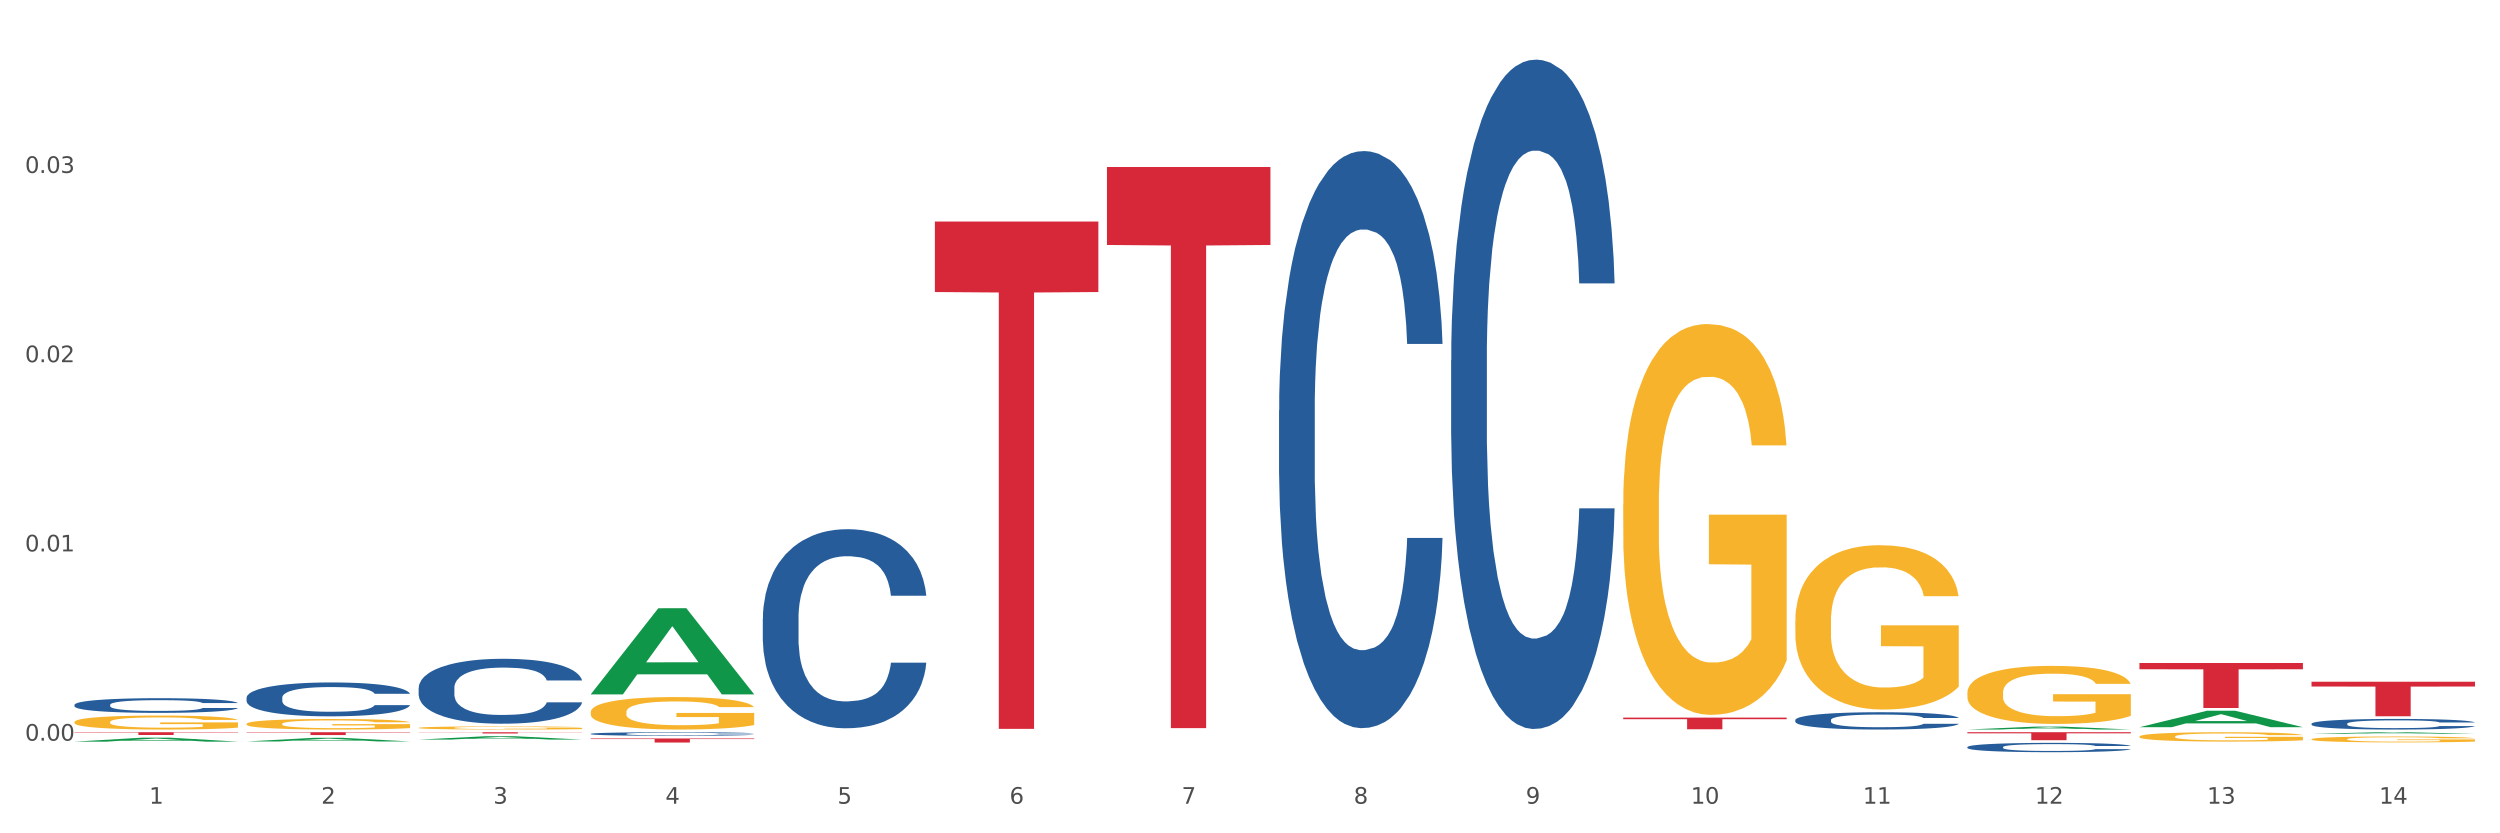
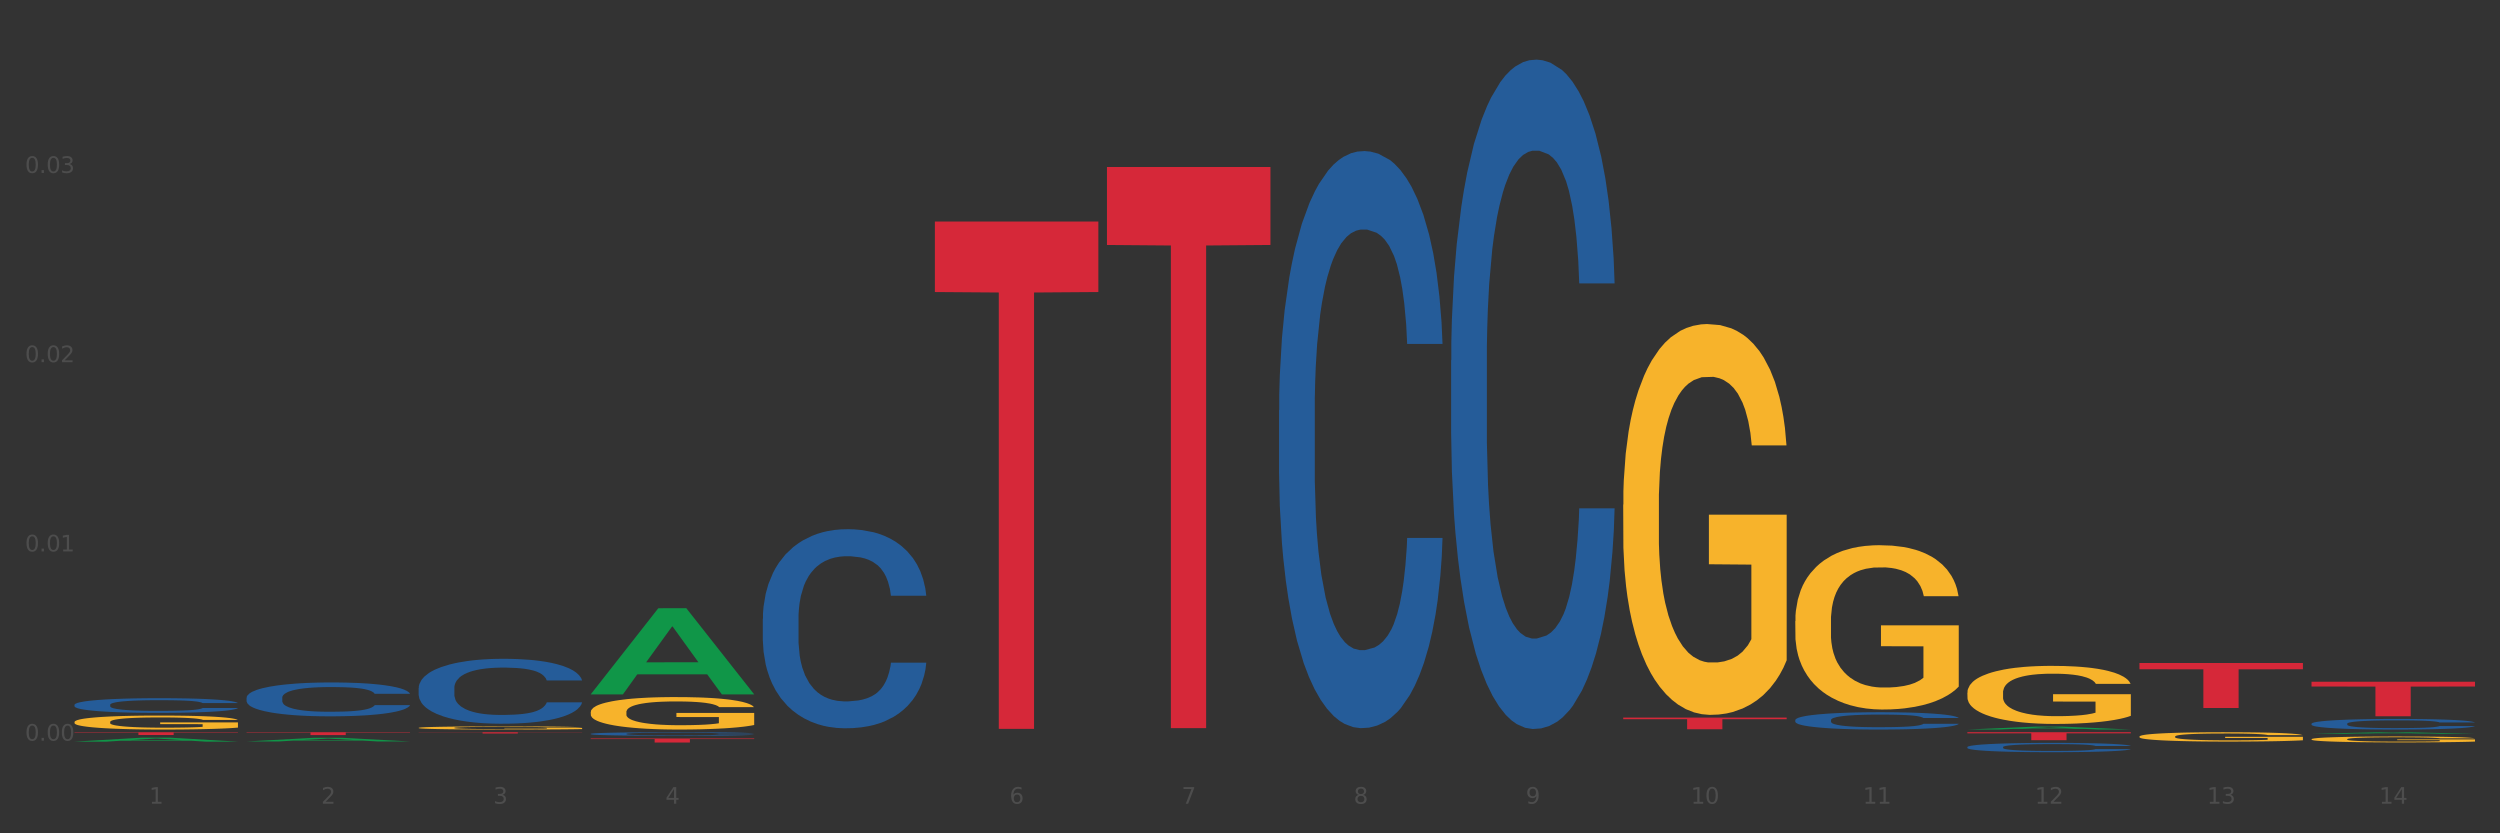
<svg xmlns="http://www.w3.org/2000/svg" xmlns:xlink="http://www.w3.org/1999/xlink" width="1080pt" height="360pt" viewBox="0 0 1080 360" version="1.1">
  <rect x="0" y="0" width="1080" height="360" fill="#333333" stroke="none" />
  <defs>
    <style type="text/css">*{stroke-linejoin: round; stroke-linecap: butt}</style>
  </defs>
  <g id="figure_1">
    <g id="patch_1">
-       <path d="M 0 360  L 1080 360  L 1080 0  L 0 0  z " style="fill: #ffffff; stroke: #ffffff; stroke-linejoin: miter" />
-     </g>
+       </g>
    <g id="axes_1">
      <g id="matplotlib.axis_1">
        <g id="xtick_1">
          <g id="text_1">
            <g style="fill: #4d4d4d" transform="translate(64.432 347.204) scale(0.096 -0.096)">
              <defs>
                <path id="DejaVuSans-31" d="M 794 531  L 1825 531  L 1825 4091  L 703 3866  L 703 4441  L 1819 4666  L 2450 4666  L 2450 531  L 3481 531  L 3481 0  L 794 0  L 794 531  z " transform="scale(0.016)" />
              </defs>
              <use xlink:href="#DejaVuSans-31" />
            </g>
          </g>
        </g>
        <g id="xtick_2">
          <g id="text_2">
            <g style="fill: #4d4d4d" transform="translate(138.771 347.204) scale(0.096 -0.096)">
              <defs>
                <path id="DejaVuSans-32" d="M 1228 531  L 3431 531  L 3431 0  L 469 0  L 469 531  Q 828 903 1448 1529  Q 2069 2156 2228 2338  Q 2531 2678 2651 2914  Q 2772 3150 2772 3378  Q 2772 3750 2511 3984  Q 2250 4219 1831 4219  Q 1534 4219 1204 4116  Q 875 4013 500 3803  L 500 4441  Q 881 4594 1212 4672  Q 1544 4750 1819 4750  Q 2544 4750 2975 4387  Q 3406 4025 3406 3419  Q 3406 3131 3298 2873  Q 3191 2616 2906 2266  Q 2828 2175 2409 1742  Q 1991 1309 1228 531  z " transform="scale(0.016)" />
              </defs>
              <use xlink:href="#DejaVuSans-32" />
            </g>
          </g>
        </g>
        <g id="xtick_3">
          <g id="text_3">
            <g style="fill: #4d4d4d" transform="translate(213.109 347.204) scale(0.096 -0.096)">
              <defs>
                <path id="DejaVuSans-33" d="M 2597 2516  Q 3050 2419 3304 2112  Q 3559 1806 3559 1356  Q 3559 666 3084 287  Q 2609 -91 1734 -91  Q 1441 -91 1130 -33  Q 819 25 488 141  L 488 750  Q 750 597 1062 519  Q 1375 441 1716 441  Q 2309 441 2620 675  Q 2931 909 2931 1356  Q 2931 1769 2642 2001  Q 2353 2234 1838 2234  L 1294 2234  L 1294 2753  L 1863 2753  Q 2328 2753 2575 2939  Q 2822 3125 2822 3475  Q 2822 3834 2567 4026  Q 2313 4219 1838 4219  Q 1578 4219 1281 4162  Q 984 4106 628 3988  L 628 4550  Q 988 4650 1302 4700  Q 1616 4750 1894 4750  Q 2613 4750 3031 4423  Q 3450 4097 3450 3541  Q 3450 3153 3228 2886  Q 3006 2619 2597 2516  z " transform="scale(0.016)" />
              </defs>
              <use xlink:href="#DejaVuSans-33" />
            </g>
          </g>
        </g>
        <g id="xtick_4">
          <g id="text_4">
            <g style="fill: #4d4d4d" transform="translate(287.448 347.204) scale(0.096 -0.096)">
              <defs>
                <path id="DejaVuSans-34" d="M 2419 4116  L 825 1625  L 2419 1625  L 2419 4116  z M 2253 4666  L 3047 4666  L 3047 1625  L 3713 1625  L 3713 1100  L 3047 1100  L 3047 0  L 2419 0  L 2419 1100  L 313 1100  L 313 1709  L 2253 4666  z " transform="scale(0.016)" />
              </defs>
              <use xlink:href="#DejaVuSans-34" />
            </g>
          </g>
        </g>
        <g id="xtick_5">
          <g id="text_5">
            <g style="fill: #4d4d4d" transform="translate(361.787 347.204) scale(0.096 -0.096)">
              <defs>
-                 <path id="DejaVuSans-35" d="M 691 4666  L 3169 4666  L 3169 4134  L 1269 4134  L 1269 2991  Q 1406 3038 1543 3061  Q 1681 3084 1819 3084  Q 2600 3084 3056 2656  Q 3513 2228 3513 1497  Q 3513 744 3044 326  Q 2575 -91 1722 -91  Q 1428 -91 1123 -41  Q 819 9 494 109  L 494 744  Q 775 591 1075 516  Q 1375 441 1709 441  Q 2250 441 2565 725  Q 2881 1009 2881 1497  Q 2881 1984 2565 2268  Q 2250 2553 1709 2553  Q 1456 2553 1204 2497  Q 953 2441 691 2322  L 691 4666  z " transform="scale(0.016)" />
-               </defs>
+                 </defs>
              <use xlink:href="#DejaVuSans-35" />
            </g>
          </g>
        </g>
        <g id="xtick_6">
          <g id="text_6">
            <g style="fill: #4d4d4d" transform="translate(436.125 347.204) scale(0.096 -0.096)">
              <defs>
                <path id="DejaVuSans-36" d="M 2113 2584  Q 1688 2584 1439 2293  Q 1191 2003 1191 1497  Q 1191 994 1439 701  Q 1688 409 2113 409  Q 2538 409 2786 701  Q 3034 994 3034 1497  Q 3034 2003 2786 2293  Q 2538 2584 2113 2584  z M 3366 4563  L 3366 3988  Q 3128 4100 2886 4159  Q 2644 4219 2406 4219  Q 1781 4219 1451 3797  Q 1122 3375 1075 2522  Q 1259 2794 1537 2939  Q 1816 3084 2150 3084  Q 2853 3084 3261 2657  Q 3669 2231 3669 1497  Q 3669 778 3244 343  Q 2819 -91 2113 -91  Q 1303 -91 875 529  Q 447 1150 447 2328  Q 447 3434 972 4092  Q 1497 4750 2381 4750  Q 2619 4750 2861 4703  Q 3103 4656 3366 4563  z " transform="scale(0.016)" />
              </defs>
              <use xlink:href="#DejaVuSans-36" />
            </g>
          </g>
        </g>
        <g id="xtick_7">
          <g id="text_7">
            <g style="fill: #4d4d4d" transform="translate(510.464 347.204) scale(0.096 -0.096)">
              <defs>
                <path id="DejaVuSans-37" d="M 525 4666  L 3525 4666  L 3525 4397  L 1831 0  L 1172 0  L 2766 4134  L 525 4134  L 525 4666  z " transform="scale(0.016)" />
              </defs>
              <use xlink:href="#DejaVuSans-37" />
            </g>
          </g>
        </g>
        <g id="xtick_8">
          <g id="text_8">
            <g style="fill: #4d4d4d" transform="translate(584.803 347.204) scale(0.096 -0.096)">
              <defs>
                <path id="DejaVuSans-38" d="M 2034 2216  Q 1584 2216 1326 1975  Q 1069 1734 1069 1313  Q 1069 891 1326 650  Q 1584 409 2034 409  Q 2484 409 2743 651  Q 3003 894 3003 1313  Q 3003 1734 2745 1975  Q 2488 2216 2034 2216  z M 1403 2484  Q 997 2584 770 2862  Q 544 3141 544 3541  Q 544 4100 942 4425  Q 1341 4750 2034 4750  Q 2731 4750 3128 4425  Q 3525 4100 3525 3541  Q 3525 3141 3298 2862  Q 3072 2584 2669 2484  Q 3125 2378 3379 2068  Q 3634 1759 3634 1313  Q 3634 634 3220 271  Q 2806 -91 2034 -91  Q 1263 -91 848 271  Q 434 634 434 1313  Q 434 1759 690 2068  Q 947 2378 1403 2484  z M 1172 3481  Q 1172 3119 1398 2916  Q 1625 2713 2034 2713  Q 2441 2713 2670 2916  Q 2900 3119 2900 3481  Q 2900 3844 2670 4047  Q 2441 4250 2034 4250  Q 1625 4250 1398 4047  Q 1172 3844 1172 3481  z " transform="scale(0.016)" />
              </defs>
              <use xlink:href="#DejaVuSans-38" />
            </g>
          </g>
        </g>
        <g id="xtick_9">
          <g id="text_9">
            <g style="fill: #4d4d4d" transform="translate(659.142 347.204) scale(0.096 -0.096)">
              <defs>
                <path id="DejaVuSans-39" d="M 703 97  L 703 672  Q 941 559 1184 500  Q 1428 441 1663 441  Q 2288 441 2617 861  Q 2947 1281 2994 2138  Q 2813 1869 2534 1725  Q 2256 1581 1919 1581  Q 1219 1581 811 2004  Q 403 2428 403 3163  Q 403 3881 828 4315  Q 1253 4750 1959 4750  Q 2769 4750 3195 4129  Q 3622 3509 3622 2328  Q 3622 1225 3098 567  Q 2575 -91 1691 -91  Q 1453 -91 1209 -44  Q 966 3 703 97  z M 1959 2075  Q 2384 2075 2632 2365  Q 2881 2656 2881 3163  Q 2881 3666 2632 3958  Q 2384 4250 1959 4250  Q 1534 4250 1286 3958  Q 1038 3666 1038 3163  Q 1038 2656 1286 2365  Q 1534 2075 1959 2075  z " transform="scale(0.016)" />
              </defs>
              <use xlink:href="#DejaVuSans-39" />
            </g>
          </g>
        </g>
        <g id="xtick_10">
          <g id="text_10">
            <g style="fill: #4d4d4d" transform="translate(730.426 347.204) scale(0.096 -0.096)">
              <defs>
                <path id="DejaVuSans-30" d="M 2034 4250  Q 1547 4250 1301 3770  Q 1056 3291 1056 2328  Q 1056 1369 1301 889  Q 1547 409 2034 409  Q 2525 409 2770 889  Q 3016 1369 3016 2328  Q 3016 3291 2770 3770  Q 2525 4250 2034 4250  z M 2034 4750  Q 2819 4750 3233 4129  Q 3647 3509 3647 2328  Q 3647 1150 3233 529  Q 2819 -91 2034 -91  Q 1250 -91 836 529  Q 422 1150 422 2328  Q 422 3509 836 4129  Q 1250 4750 2034 4750  z " transform="scale(0.016)" />
              </defs>
              <use xlink:href="#DejaVuSans-31" />
              <use xlink:href="#DejaVuSans-30" transform="translate(63.623 0)" />
            </g>
          </g>
        </g>
        <g id="xtick_11">
          <g id="text_11">
            <g style="fill: #4d4d4d" transform="translate(804.765 347.204) scale(0.096 -0.096)">
              <use xlink:href="#DejaVuSans-31" />
              <use xlink:href="#DejaVuSans-31" transform="translate(63.623 0)" />
            </g>
          </g>
        </g>
        <g id="xtick_12">
          <g id="text_12">
            <g style="fill: #4d4d4d" transform="translate(879.104 347.204) scale(0.096 -0.096)">
              <use xlink:href="#DejaVuSans-31" />
              <use xlink:href="#DejaVuSans-32" transform="translate(63.623 0)" />
            </g>
          </g>
        </g>
        <g id="xtick_13">
          <g id="text_13">
            <g style="fill: #4d4d4d" transform="translate(953.442 347.204) scale(0.096 -0.096)">
              <use xlink:href="#DejaVuSans-31" />
              <use xlink:href="#DejaVuSans-33" transform="translate(63.623 0)" />
            </g>
          </g>
        </g>
        <g id="xtick_14">
          <g id="text_14">
            <g style="fill: #4d4d4d" transform="translate(1027.781 347.204) scale(0.096 -0.096)">
              <use xlink:href="#DejaVuSans-31" />
              <use xlink:href="#DejaVuSans-34" transform="translate(63.623 0)" />
            </g>
          </g>
        </g>
        <g id="xtick_15" />
        <g id="xtick_16" />
        <g id="xtick_17" />
        <g id="xtick_18" />
        <g id="xtick_19" />
        <g id="xtick_20" />
        <g id="xtick_21" />
        <g id="xtick_22" />
        <g id="xtick_23" />
        <g id="xtick_24" />
        <g id="xtick_25" />
        <g id="xtick_26" />
        <g id="xtick_27" />
      </g>
      <g id="matplotlib.axis_2">
        <g id="ytick_1">
          <g id="text_15">
            <g style="fill: #4d4d4d" transform="translate(10.8 319.971) scale(0.096 -0.096)">
              <defs>
                <path id="DejaVuSans-2e" d="M 684 794  L 1344 794  L 1344 0  L 684 0  L 684 794  z " transform="scale(0.016)" />
              </defs>
              <use xlink:href="#DejaVuSans-30" />
              <use xlink:href="#DejaVuSans-2e" transform="translate(63.623 0)" />
              <use xlink:href="#DejaVuSans-30" transform="translate(95.41 0)" />
              <use xlink:href="#DejaVuSans-30" transform="translate(159.033 0)" />
            </g>
          </g>
        </g>
        <g id="ytick_2">
          <g id="text_16">
            <g style="fill: #4d4d4d" transform="translate(10.8 238.218) scale(0.096 -0.096)">
              <use xlink:href="#DejaVuSans-30" />
              <use xlink:href="#DejaVuSans-2e" transform="translate(63.623 0)" />
              <use xlink:href="#DejaVuSans-30" transform="translate(95.41 0)" />
              <use xlink:href="#DejaVuSans-31" transform="translate(159.033 0)" />
            </g>
          </g>
        </g>
        <g id="ytick_3">
          <g id="text_17">
            <g style="fill: #4d4d4d" transform="translate(10.8 156.465) scale(0.096 -0.096)">
              <use xlink:href="#DejaVuSans-30" />
              <use xlink:href="#DejaVuSans-2e" transform="translate(63.623 0)" />
              <use xlink:href="#DejaVuSans-30" transform="translate(95.41 0)" />
              <use xlink:href="#DejaVuSans-32" transform="translate(159.033 0)" />
            </g>
          </g>
        </g>
        <g id="ytick_4">
          <g id="text_18">
            <g style="fill: #4d4d4d" transform="translate(10.8 74.712) scale(0.096 -0.096)">
              <use xlink:href="#DejaVuSans-30" />
              <use xlink:href="#DejaVuSans-2e" transform="translate(63.623 0)" />
              <use xlink:href="#DejaVuSans-30" transform="translate(95.41 0)" />
              <use xlink:href="#DejaVuSans-33" transform="translate(159.033 0)" />
            </g>
          </g>
        </g>
        <g id="ytick_5" />
        <g id="ytick_6" />
        <g id="ytick_7" />
        <g id="ytick_8" />
      </g>
      <g id="PolyCollection_1">
        <path d="M 32.175 320.387  L 32.248 320.386  L 61.37 318.67  L 73.456 318.669  L 102.797 320.39  L 88.818 320.39  L 82.484 319.989  L 52.415 319.989  L 52.197 319.996  L 46.081 320.39  L 32.175 320.39  L 32.175 320.387  L 56.201 319.75  L 78.698 319.749  L 67.559 319.036  L 67.413 319.032  L 67.267 319.037  L 56.128 319.749  L 56.201 319.75  L 32.175 320.387  z " clip-path="url(#p000887181d)" style="fill: #109648" />
        <path d="M 924.24 318.191  L 924.323 318.187  L 924.323 318.054  L 924.49 317.94  L 925.323 317.663  L 926.574 317.434  L 927.491 317.313  L 928.408 317.213  L 929.492 317.113  L 930.826 317.01  L 933.244 316.859  L 934.745 316.781  L 936.58 316.7  L 939.915 316.582  L 942.333 316.515  L 944.834 316.46  L 948.92 316.394  L 951.588 316.364  L 954.423 316.342  L 957.841 316.327  L 960.426 316.324  L 966.096 316.335  L 970.932 316.368  L 973.266 316.394  L 976.268 316.438  L 977.852 316.467  L 980.437 316.526  L 983.105 316.604  L 984.939 316.67  L 987.691 316.796  L 989.775 316.921  L 991.693 317.076  L 992.693 317.183  L 993.444 317.283  L 994.111 317.398  L 994.778 317.578  L 979.77 317.578  L 979.186 317.449  L 978.269 317.327  L 976.935 317.209  L 975.768 317.135  L 973.766 317.043  L 971.932 316.984  L 970.014 316.94  L 967.68 316.903  L 965.845 316.884  L 963.261 316.87  L 958.175 316.873  L 954.756 316.903  L 952.422 316.94  L 950.921 316.973  L 949.587 317.01  L 948.086 317.062  L 946.335 317.139  L 945.084 317.209  L 943.834 317.298  L 942.833 317.386  L 941.916 317.49  L 941.165 317.6  L 940.582 317.715  L 940.081 317.855  L 939.665 318.088  L 939.665 318.593  L 939.831 318.708  L 940.248 318.859  L 940.749 318.973  L 941.582 319.11  L 942.333 319.202  L 943.75 319.335  L 945.334 319.446  L 946.585 319.516  L 947.836 319.575  L 950.004 319.656  L 952.422 319.723  L 954.506 319.763  L 957.341 319.8  L 959.259 319.815  L 960.926 319.822  L 965.012 319.822  L 967.93 319.811  L 971.182 319.785  L 973.683 319.752  L 975.768 319.712  L 978.102 319.645  L 979.603 319.582  L 979.603 318.811  L 961.26 318.807  L 961.26 318.294  L 994.861 318.294  L 994.861 319.8  L 993.444 319.878  L 991.86 319.948  L 990.192 320.011  L 987.691 320.088  L 984.689 320.162  L 982.021 320.214  L 979.186 320.258  L 975.851 320.298  L 971.515 320.335  L 968.847 320.35  L 965.512 320.361  L 961.593 320.365  L 958.175 320.357  L 954.84 320.339  L 951.338 320.306  L 947.919 320.258  L 945.334 320.21  L 942.75 320.151  L 939.998 320.073  L 937.83 319.999  L 936.163 319.933  L 934.328 319.848  L 932.327 319.737  L 930.826 319.638  L 929.492 319.534  L 928.075 319.402  L 927.074 319.287  L 926.074 319.143  L 925.49 319.036  L 924.823 318.87  L 924.323 318.638  L 924.24 318.191  z " clip-path="url(#p000887181d)" style="fill: #f7b32b" />
        <path d="M 998.578 319.343  L 998.662 319.34  L 998.662 319.256  L 998.828 319.184  L 999.662 319.009  L 1000.913 318.865  L 1001.83 318.788  L 1002.747 318.725  L 1003.831 318.662  L 1005.165 318.597  L 1007.583 318.502  L 1009.084 318.453  L 1010.918 318.401  L 1014.253 318.327  L 1016.671 318.285  L 1019.173 318.25  L 1023.258 318.208  L 1025.926 318.19  L 1028.761 318.176  L 1032.18 318.166  L 1034.765 318.164  L 1040.434 318.171  L 1045.27 318.192  L 1047.605 318.208  L 1050.607 318.236  L 1052.191 318.255  L 1054.775 318.292  L 1057.444 318.341  L 1059.278 318.383  L 1062.029 318.462  L 1064.114 318.541  L 1066.032 318.639  L 1067.032 318.707  L 1067.783 318.77  L 1068.45 318.842  L 1069.117 318.956  L 1054.108 318.956  L 1053.525 318.874  L 1052.608 318.797  L 1051.274 318.723  L 1050.106 318.676  L 1048.105 318.618  L 1046.271 318.581  L 1044.353 318.553  L 1042.019 318.53  L 1040.184 318.518  L 1037.599 318.509  L 1032.513 318.511  L 1029.095 318.53  L 1026.76 318.553  L 1025.259 318.574  L 1023.925 318.597  L 1022.425 318.63  L 1020.674 318.679  L 1019.423 318.723  L 1018.172 318.779  L 1017.172 318.835  L 1016.255 318.9  L 1015.504 318.97  L 1014.92 319.042  L 1014.42 319.131  L 1014.003 319.277  L 1014.003 319.596  L 1014.17 319.669  L 1014.587 319.764  L 1015.087 319.836  L 1015.921 319.923  L 1016.671 319.981  L 1018.089 320.065  L 1019.673 320.135  L 1020.924 320.179  L 1022.174 320.216  L 1024.342 320.267  L 1026.76 320.309  L 1028.845 320.335  L 1031.68 320.358  L 1033.597 320.368  L 1035.265 320.372  L 1039.35 320.372  L 1042.269 320.365  L 1045.52 320.349  L 1048.022 320.328  L 1050.106 320.302  L 1052.441 320.26  L 1053.942 320.221  L 1053.942 319.734  L 1035.598 319.732  L 1035.598 319.408  L 1069.2 319.408  L 1069.2 320.358  L 1067.783 320.407  L 1066.198 320.451  L 1064.531 320.491  L 1062.029 320.54  L 1059.028 320.587  L 1056.36 320.619  L 1053.525 320.647  L 1050.19 320.673  L 1045.854 320.696  L 1043.186 320.705  L 1039.851 320.712  L 1035.932 320.715  L 1032.513 320.71  L 1029.178 320.698  L 1025.676 320.677  L 1022.258 320.647  L 1019.673 320.617  L 1017.088 320.58  L 1014.337 320.531  L 1012.169 320.484  L 1010.501 320.442  L 1008.667 320.389  L 1006.666 320.319  L 1005.165 320.256  L 1003.831 320.191  L 1002.414 320.107  L 1001.413 320.034  L 1000.413 319.944  L 999.829 319.876  L 999.162 319.771  L 998.662 319.624  L 998.578 319.343  z " clip-path="url(#p000887181d)" style="fill: #f7b32b" />
        <path d="M 32.175 316.324  L 102.797 316.324  L 102.797 316.488  L 75.017 316.489  L 75.017 317.506  L 59.788 317.506  L 59.788 316.489  L 32.175 316.488  L 32.175 316.325  L 32.175 316.324  z " clip-path="url(#p000887181d)" style="fill: #d62839" />
        <path d="M 106.514 316.324  L 177.135 316.324  L 177.135 316.496  L 149.355 316.497  L 149.355 317.562  L 134.126 317.562  L 134.126 316.497  L 106.514 316.496  L 106.514 316.325  L 106.514 316.324  z " clip-path="url(#p000887181d)" style="fill: #d62839" />
        <path d="M 180.852 316.324  L 251.474 316.324  L 251.474 316.399  L 223.694 316.4  L 223.694 316.868  L 208.465 316.868  L 208.465 316.4  L 180.852 316.399  L 180.852 316.324  L 180.852 316.324  z " clip-path="url(#p000887181d)" style="fill: #d62839" />
        <path d="M 255.191 319.025  L 325.813 319.025  L 325.813 319.27  L 298.033 319.271  L 298.033 320.787  L 282.804 320.787  L 282.804 319.271  L 255.191 319.27  L 255.191 319.027  L 255.191 319.025  z " clip-path="url(#p000887181d)" style="fill: #d62839" />
        <path d="M 403.869 95.7  L 474.49 95.7  L 474.49 126.156  L 446.71 126.361  L 446.71 314.859  L 431.481 314.859  L 431.481 126.361  L 403.869 126.156  L 403.869 95.906  L 403.869 95.7  z " clip-path="url(#p000887181d)" style="fill: #d62839" />
        <path d="M 478.207 72.136  L 548.829 72.136  L 548.829 105.825  L 521.049 106.052  L 521.049 314.556  L 505.82 314.556  L 505.82 106.052  L 478.207 105.825  L 478.207 72.364  L 478.207 72.136  z " clip-path="url(#p000887181d)" style="fill: #d62839" />
        <path d="M 701.223 309.994  L 771.845 309.994  L 771.845 310.696  L 744.065 310.7  L 744.065 315.041  L 728.836 315.041  L 728.836 310.7  L 701.223 310.696  L 701.223 309.999  L 701.223 309.994  z " clip-path="url(#p000887181d)" style="fill: #d62839" />
        <path d="M 924.24 286.428  L 994.861 286.428  L 994.861 289.13  L 967.081 289.148  L 967.081 305.867  L 951.852 305.867  L 951.852 289.148  L 924.24 289.13  L 924.24 286.447  L 924.24 286.428  z " clip-path="url(#p000887181d)" style="fill: #d62839" />
        <path d="M 849.901 299.246  L 849.984 299.223  L 849.984 298.398  L 850.151 297.688  L 850.985 295.97  L 852.235 294.55  L 853.153 293.794  L 854.07 293.175  L 855.154 292.557  L 856.488 291.915  L 858.906 290.976  L 860.407 290.495  L 862.241 289.991  L 865.576 289.258  L 867.994 288.846  L 870.495 288.502  L 874.581 288.09  L 877.249 287.906  L 880.084 287.769  L 883.502 287.677  L 886.087 287.654  L 891.757 287.723  L 896.593 287.929  L 898.927 288.09  L 901.929 288.364  L 903.513 288.548  L 906.098 288.914  L 908.766 289.395  L 910.601 289.808  L 913.352 290.587  L 915.436 291.365  L 917.354 292.328  L 918.355 292.992  L 919.105 293.61  L 919.772 294.321  L 920.439 295.443  L 905.431 295.443  L 904.847 294.641  L 903.93 293.885  L 902.596 293.152  L 901.429 292.694  L 899.428 292.121  L 897.593 291.755  L 895.676 291.48  L 893.341 291.251  L 891.507 291.136  L 888.922 291.045  L 883.836 291.068  L 880.417 291.251  L 878.083 291.48  L 876.582 291.686  L 875.248 291.915  L 873.747 292.236  L 871.996 292.717  L 870.745 293.152  L 869.495 293.702  L 868.494 294.252  L 867.577 294.893  L 866.827 295.58  L 866.243 296.291  L 865.743 297.161  L 865.326 298.604  L 865.326 301.743  L 865.493 302.453  L 865.91 303.392  L 866.41 304.102  L 867.244 304.95  L 867.994 305.523  L 869.411 306.347  L 870.996 307.034  L 872.246 307.47  L 873.497 307.836  L 875.665 308.34  L 878.083 308.753  L 880.167 309.005  L 883.002 309.234  L 884.92 309.325  L 886.587 309.371  L 890.673 309.371  L 893.591 309.302  L 896.843 309.142  L 899.344 308.936  L 901.429 308.684  L 903.763 308.272  L 905.264 307.882  L 905.264 303.094  L 886.921 303.071  L 886.921 299.887  L 920.523 299.887  L 920.523 309.234  L 919.105 309.715  L 917.521 310.15  L 915.853 310.539  L 913.352 311.02  L 910.35 311.479  L 907.682 311.799  L 904.847 312.074  L 901.512 312.326  L 897.177 312.555  L 894.508 312.647  L 891.173 312.716  L 887.254 312.739  L 883.836 312.693  L 880.501 312.578  L 876.999 312.372  L 873.58 312.074  L 870.996 311.776  L 868.411 311.41  L 865.659 310.929  L 863.492 310.471  L 861.824 310.058  L 859.99 309.531  L 857.989 308.844  L 856.488 308.226  L 855.154 307.584  L 853.736 306.76  L 852.736 306.049  L 851.735 305.156  L 851.151 304.492  L 850.484 303.461  L 849.984 302.018  L 849.901 299.246  z " clip-path="url(#p000887181d)" style="fill: #f7b32b" />
        <path d="M 998.578 294.519  L 1069.2 294.519  L 1069.2 296.589  L 1041.42 296.603  L 1041.42 309.414  L 1026.191 309.414  L 1026.191 296.603  L 998.578 296.589  L 998.578 294.533  L 998.578 294.519  z " clip-path="url(#p000887181d)" style="fill: #d62839" />
        <path d="M 998.578 312.636  L 998.662 312.632  L 998.662 312.515  L 998.912 312.356  L 999.83 312.063  L 1000.999 311.841  L 1003.003 311.581  L 1004.088 311.472  L 1005.507 311.351  L 1008.429 311.154  L 1011.768 310.987  L 1014.105 310.894  L 1015.858 310.836  L 1019.781 310.731  L 1022.035 310.685  L 1024.373 310.647  L 1026.376 310.622  L 1029.715 310.593  L 1032.387 310.58  L 1035.475 310.576  L 1038.063 310.58  L 1041.486 310.597  L 1046.494 310.647  L 1048.414 310.677  L 1051.002 310.727  L 1053.673 310.794  L 1055.844 310.861  L 1058.348 310.957  L 1060.936 311.083  L 1063.44 311.242  L 1065.193 311.389  L 1066.612 311.543  L 1067.864 311.732  L 1068.783 311.937  L 1069.2 312.109  L 1053.924 312.109  L 1053.506 311.954  L 1052.671 311.786  L 1051.837 311.673  L 1050.918 311.581  L 1049.499 311.476  L 1048.247 311.409  L 1046.16 311.33  L 1044.24 311.28  L 1042.654 311.25  L 1040.734 311.225  L 1036.644 311.2  L 1033.722 311.2  L 1031.886 311.209  L 1029.632 311.229  L 1027.712 311.259  L 1025.458 311.309  L 1023.705 311.363  L 1021.952 311.435  L 1020.95 311.485  L 1019.448 311.577  L 1018.446 311.652  L 1017.11 311.782  L 1016.359 311.874  L 1015.023 312.113  L 1014.439 312.289  L 1014.188 312.41  L 1014.022 312.544  L 1014.022 313.197  L 1014.522 313.491  L 1014.94 313.616  L 1015.608 313.759  L 1016.86 313.943  L 1018.696 314.123  L 1020.616 314.253  L 1022.202 314.332  L 1023.705 314.391  L 1025.207 314.437  L 1027.044 314.479  L 1028.547 314.504  L 1030.8 314.529  L 1033.472 314.542  L 1035.559 314.542  L 1039.816 314.521  L 1041.736 314.5  L 1043.572 314.47  L 1045.576 314.424  L 1047.162 314.374  L 1048.08 314.336  L 1049.583 314.257  L 1050.752 314.173  L 1051.753 314.077  L 1052.421 313.993  L 1053.172 313.867  L 1053.757 313.725  L 1053.924 313.65  L 1069.2 313.65  L 1068.866 313.8  L 1068.282 313.947  L 1067.113 314.144  L 1066.195 314.257  L 1064.776 314.395  L 1063.273 314.512  L 1061.186 314.642  L 1059.266 314.738  L 1057.263 314.822  L 1055.092 314.897  L 1051.169 315.002  L 1049.75 315.031  L 1046.745 315.082  L 1044.407 315.111  L 1040.985 315.14  L 1037.479 315.157  L 1033.806 315.161  L 1030.55 315.153  L 1026.96 315.128  L 1024.707 315.103  L 1022.202 315.065  L 1019.281 315.006  L 1016.526 314.935  L 1013.938 314.851  L 1011.517 314.755  L 1009.263 314.646  L 1006.342 314.466  L 1004.171 314.29  L 1002.585 314.127  L 1001.5 313.989  L 1000.415 313.813  L 999.83 313.692  L 998.912 313.398  L 998.578 313.126  L 998.578 312.636  z " clip-path="url(#p000887181d)" style="fill: #255c99" />
        <path d="M 849.901 322.729  L 849.984 322.725  L 849.984 322.622  L 850.235 322.482  L 851.153 322.224  L 852.322 322.029  L 854.325 321.801  L 855.41 321.705  L 856.829 321.598  L 859.751 321.425  L 863.09 321.278  L 865.428 321.197  L 867.181 321.145  L 871.104 321.053  L 873.358 321.013  L 875.695 320.979  L 877.699 320.957  L 881.038 320.931  L 883.709 320.92  L 886.798 320.917  L 889.386 320.92  L 892.808 320.935  L 897.817 320.979  L 899.737 321.005  L 902.325 321.049  L 904.996 321.108  L 907.166 321.167  L 909.671 321.252  L 912.258 321.362  L 914.763 321.502  L 916.516 321.631  L 917.935 321.768  L 919.187 321.933  L 920.105 322.114  L 920.523 322.265  L 905.246 322.265  L 904.829 322.128  L 903.994 321.981  L 903.159 321.882  L 902.241 321.801  L 900.822 321.709  L 899.57 321.65  L 897.483 321.58  L 895.563 321.535  L 893.977 321.51  L 892.057 321.488  L 887.966 321.466  L 885.045 321.466  L 883.208 321.473  L 880.954 321.491  L 879.034 321.517  L 876.78 321.561  L 875.027 321.609  L 873.274 321.672  L 872.273 321.716  L 870.77 321.797  L 869.768 321.863  L 868.433 321.977  L 867.681 322.058  L 866.346 322.268  L 865.761 322.423  L 865.511 322.53  L 865.344 322.648  L 865.344 323.222  L 865.845 323.48  L 866.262 323.591  L 866.93 323.716  L 868.182 323.878  L 870.019 324.036  L 871.939 324.15  L 873.525 324.22  L 875.027 324.272  L 876.53 324.312  L 878.367 324.349  L 879.869 324.371  L 882.123 324.393  L 884.794 324.404  L 886.881 324.404  L 891.139 324.386  L 893.059 324.368  L 894.895 324.342  L 896.899 324.301  L 898.485 324.257  L 899.403 324.224  L 900.905 324.154  L 902.074 324.08  L 903.076 323.996  L 903.744 323.922  L 904.495 323.811  L 905.079 323.686  L 905.246 323.62  L 920.523 323.62  L 920.189 323.753  L 919.604 323.881  L 918.436 324.055  L 917.517 324.154  L 916.098 324.276  L 914.596 324.379  L 912.509 324.493  L 910.589 324.578  L 908.585 324.651  L 906.415 324.717  L 902.491 324.81  L 901.072 324.835  L 898.067 324.88  L 895.73 324.905  L 892.307 324.931  L 888.801 324.946  L 885.128 324.95  L 881.873 324.942  L 878.283 324.92  L 876.029 324.898  L 873.525 324.865  L 870.603 324.813  L 867.848 324.751  L 865.261 324.677  L 862.84 324.592  L 860.586 324.497  L 857.664 324.338  L 855.494 324.183  L 853.908 324.04  L 852.823 323.918  L 851.737 323.764  L 851.153 323.657  L 850.235 323.399  L 849.901 323.16  L 849.901 322.729  z " clip-path="url(#p000887181d)" style="fill: #255c99" />
        <path d="M 775.562 311.042  L 775.646 311.035  L 775.646 310.844  L 775.896 310.584  L 776.814 310.106  L 777.983 309.744  L 779.986 309.32  L 781.072 309.142  L 782.491 308.944  L 785.412 308.623  L 788.752 308.35  L 791.089 308.2  L 792.842 308.104  L 796.765 307.933  L 799.019 307.858  L 801.357 307.797  L 803.36 307.756  L 806.699 307.708  L 809.37 307.687  L 812.459 307.68  L 815.047 307.687  L 818.469 307.715  L 823.478 307.797  L 825.398 307.844  L 827.986 307.926  L 830.657 308.036  L 832.828 308.145  L 835.332 308.302  L 837.92 308.507  L 840.424 308.767  L 842.177 309.006  L 843.596 309.259  L 844.848 309.566  L 845.766 309.901  L 846.184 310.181  L 830.908 310.181  L 830.49 309.928  L 829.655 309.655  L 828.821 309.47  L 827.902 309.32  L 826.483 309.149  L 825.231 309.04  L 823.144 308.91  L 821.224 308.828  L 819.638 308.78  L 817.718 308.739  L 813.628 308.698  L 810.706 308.698  L 808.87 308.712  L 806.616 308.746  L 804.696 308.794  L 802.442 308.876  L 800.689 308.965  L 798.936 309.081  L 797.934 309.163  L 796.431 309.313  L 795.43 309.436  L 794.094 309.648  L 793.343 309.798  L 792.007 310.188  L 791.423 310.475  L 791.172 310.673  L 791.005 310.891  L 791.005 311.957  L 791.506 312.435  L 791.924 312.64  L 792.591 312.873  L 793.844 313.173  L 795.68 313.467  L 797.6 313.679  L 799.186 313.809  L 800.689 313.904  L 802.191 313.979  L 804.028 314.048  L 805.53 314.089  L 807.784 314.13  L 810.456 314.15  L 812.543 314.15  L 816.8 314.116  L 818.72 314.082  L 820.556 314.034  L 822.56 313.959  L 824.146 313.877  L 825.064 313.815  L 826.567 313.686  L 827.735 313.549  L 828.737 313.392  L 829.405 313.255  L 830.156 313.05  L 830.741 312.818  L 830.908 312.695  L 846.184 312.695  L 845.85 312.941  L 845.266 313.18  L 844.097 313.501  L 843.179 313.686  L 841.76 313.911  L 840.257 314.102  L 838.17 314.314  L 836.25 314.471  L 834.247 314.608  L 832.076 314.731  L 828.153 314.902  L 826.734 314.949  L 823.728 315.031  L 821.391 315.079  L 817.969 315.127  L 814.463 315.154  L 810.79 315.161  L 807.534 315.148  L 803.944 315.107  L 801.69 315.066  L 799.186 315.004  L 796.264 314.908  L 793.51 314.792  L 790.922 314.656  L 788.501 314.499  L 786.247 314.321  L 783.325 314.027  L 781.155 313.74  L 779.569 313.474  L 778.484 313.248  L 777.399 312.961  L 776.814 312.763  L 775.896 312.285  L 775.562 311.841  L 775.562 311.042  z " clip-path="url(#p000887181d)" style="fill: #255c99" />
        <path d="M 626.885 155.689  L 626.968 155.425  L 626.968 148.03  L 627.219 137.995  L 628.137 119.509  L 629.306 105.513  L 631.309 89.14  L 632.394 82.274  L 633.813 74.615  L 636.735 62.203  L 640.074 51.64  L 642.411 45.83  L 644.164 42.133  L 648.088 35.531  L 650.342 32.626  L 652.679 30.249  L 654.683 28.664  L 658.022 26.816  L 660.693 26.024  L 663.782 25.759  L 666.369 26.024  L 669.792 27.08  L 674.801 30.249  L 676.721 32.098  L 679.308 35.267  L 681.98 39.492  L 684.15 43.717  L 686.654 49.791  L 689.242 57.714  L 691.747 67.749  L 693.5 76.992  L 694.919 86.763  L 696.171 98.647  L 697.089 111.587  L 697.506 122.414  L 682.23 122.414  L 681.813 112.643  L 680.978 102.08  L 680.143 94.95  L 679.225 89.14  L 677.806 82.538  L 676.554 78.312  L 674.467 73.295  L 672.547 70.126  L 670.961 68.277  L 669.041 66.693  L 664.95 65.108  L 662.029 65.108  L 660.192 65.636  L 657.938 66.957  L 656.018 68.805  L 653.764 71.974  L 652.011 75.407  L 650.258 79.897  L 649.257 83.066  L 647.754 88.876  L 646.752 93.629  L 645.417 101.816  L 644.665 107.626  L 643.33 122.678  L 642.745 133.77  L 642.495 141.428  L 642.328 149.879  L 642.328 191.076  L 642.829 209.562  L 643.246 217.485  L 643.914 226.463  L 645.166 238.083  L 647.003 249.439  L 648.923 257.625  L 650.509 262.643  L 652.011 266.34  L 653.514 269.245  L 655.35 271.886  L 656.853 273.47  L 659.107 275.055  L 661.778 275.847  L 663.865 275.847  L 668.122 274.527  L 670.042 273.206  L 671.879 271.358  L 673.882 268.453  L 675.468 265.284  L 676.387 262.907  L 677.889 257.889  L 679.058 252.608  L 680.06 246.534  L 680.728 241.252  L 681.479 233.33  L 682.063 224.351  L 682.23 219.597  L 697.506 219.597  L 697.173 229.104  L 696.588 238.347  L 695.42 250.759  L 694.501 257.889  L 693.082 266.604  L 691.58 273.999  L 689.493 282.185  L 687.573 288.259  L 685.569 293.541  L 683.399 298.294  L 679.475 304.896  L 678.056 306.745  L 675.051 309.914  L 672.714 311.763  L 669.291 313.611  L 665.785 314.668  L 662.112 314.932  L 658.856 314.403  L 655.267 312.819  L 653.013 311.234  L 650.509 308.858  L 647.587 305.161  L 644.832 300.671  L 642.244 295.389  L 639.824 289.315  L 637.57 282.449  L 634.648 271.094  L 632.478 260.002  L 630.892 249.703  L 629.806 240.988  L 628.721 229.897  L 628.137 222.238  L 627.219 203.752  L 626.885 186.587  L 626.885 155.689  z " clip-path="url(#p000887181d)" style="fill: #255c99" />
        <path d="M 552.546 177.276  L 552.629 177.049  L 552.629 170.674  L 552.88 162.022  L 553.798 146.084  L 554.967 134.017  L 556.97 119.901  L 558.055 113.981  L 559.475 107.378  L 562.396 96.677  L 565.735 87.57  L 568.073 82.561  L 569.826 79.374  L 573.749 73.682  L 576.003 71.177  L 578.34 69.128  L 580.344 67.762  L 583.683 66.168  L 586.354 65.485  L 589.443 65.258  L 592.031 65.485  L 595.453 66.396  L 600.462 69.128  L 602.382 70.722  L 604.97 73.454  L 607.641 77.097  L 609.811 80.74  L 612.316 85.976  L 614.903 92.807  L 617.408 101.459  L 619.161 109.428  L 620.58 117.852  L 621.832 128.097  L 622.75 139.254  L 623.168 148.589  L 607.891 148.589  L 607.474 140.164  L 606.639 131.057  L 605.804 124.91  L 604.886 119.901  L 603.467 114.209  L 602.215 110.566  L 600.128 106.24  L 598.208 103.508  L 596.622 101.914  L 594.702 100.548  L 590.612 99.182  L 587.69 99.182  L 585.853 99.637  L 583.6 100.776  L 581.68 102.369  L 579.426 105.102  L 577.673 108.062  L 575.92 111.932  L 574.918 114.664  L 573.415 119.673  L 572.414 123.771  L 571.078 130.83  L 570.327 135.839  L 568.991 148.816  L 568.407 158.379  L 568.156 164.982  L 567.989 172.267  L 567.989 207.786  L 568.49 223.723  L 568.908 230.554  L 569.575 238.295  L 570.827 248.313  L 572.664 258.103  L 574.584 265.161  L 576.17 269.487  L 577.673 272.674  L 579.175 275.179  L 581.012 277.456  L 582.514 278.822  L 584.768 280.188  L 587.439 280.871  L 589.526 280.871  L 593.784 279.733  L 595.704 278.594  L 597.54 277  L 599.544 274.496  L 601.13 271.764  L 602.048 269.715  L 603.551 265.389  L 604.719 260.835  L 605.721 255.598  L 606.389 251.045  L 607.14 244.214  L 607.724 236.473  L 607.891 232.375  L 623.168 232.375  L 622.834 240.572  L 622.249 248.54  L 621.081 259.241  L 620.163 265.389  L 618.743 272.902  L 617.241 279.277  L 615.154 286.335  L 613.234 291.572  L 611.23 296.126  L 609.06 300.224  L 605.137 305.916  L 603.718 307.51  L 600.712 310.242  L 598.375 311.836  L 594.952 313.429  L 591.446 314.34  L 587.773 314.568  L 584.518 314.112  L 580.928 312.746  L 578.674 311.38  L 576.17 309.331  L 573.248 306.144  L 570.494 302.273  L 567.906 297.719  L 565.485 292.483  L 563.231 286.563  L 560.309 276.773  L 558.139 267.21  L 556.553 258.331  L 555.468 250.817  L 554.382 241.255  L 553.798 234.652  L 552.88 218.714  L 552.546 203.915  L 552.546 177.276  z " clip-path="url(#p000887181d)" style="fill: #255c99" />
        <path d="M 329.53 267.256  L 329.613 267.178  L 329.613 264.978  L 329.864 261.994  L 330.782 256.495  L 331.951 252.332  L 333.954 247.462  L 335.039 245.42  L 336.458 243.142  L 339.38 239.45  L 342.719 236.308  L 345.057 234.58  L 346.81 233.48  L 350.733 231.517  L 352.987 230.653  L 355.324 229.946  L 357.328 229.474  L 360.667 228.925  L 363.338 228.689  L 366.427 228.61  L 369.015 228.689  L 372.437 229.003  L 377.446 229.946  L 379.366 230.495  L 381.954 231.438  L 384.625 232.695  L 386.795 233.952  L 389.3 235.758  L 391.887 238.115  L 394.392 241.1  L 396.145 243.849  L 397.564 246.755  L 398.816 250.29  L 399.734 254.139  L 400.152 257.359  L 384.875 257.359  L 384.458 254.453  L 383.623 251.311  L 382.788 249.19  L 381.87 247.462  L 380.451 245.498  L 379.199 244.242  L 377.112 242.749  L 375.192 241.807  L 373.606 241.257  L 371.686 240.785  L 367.595 240.314  L 364.674 240.314  L 362.837 240.471  L 360.583 240.864  L 358.663 241.414  L 356.41 242.356  L 354.656 243.377  L 352.903 244.713  L 351.902 245.655  L 350.399 247.383  L 349.397 248.797  L 348.062 251.232  L 347.31 252.96  L 345.975 257.438  L 345.391 260.737  L 345.14 263.015  L 344.973 265.528  L 344.973 277.782  L 345.474 283.28  L 345.891 285.637  L 346.559 288.307  L 347.811 291.764  L 349.648 295.141  L 351.568 297.576  L 353.154 299.069  L 354.656 300.168  L 356.159 301.032  L 357.996 301.818  L 359.498 302.289  L 361.752 302.76  L 364.423 302.996  L 366.51 302.996  L 370.768 302.603  L 372.688 302.211  L 374.524 301.661  L 376.528 300.797  L 378.114 299.854  L 379.032 299.147  L 380.534 297.655  L 381.703 296.084  L 382.705 294.277  L 383.373 292.706  L 384.124 290.35  L 384.708 287.679  L 384.875 286.265  L 400.152 286.265  L 399.818 289.093  L 399.233 291.842  L 398.065 295.534  L 397.146 297.655  L 395.727 300.247  L 394.225 302.446  L 392.138 304.881  L 390.218 306.688  L 388.214 308.259  L 386.044 309.673  L 382.121 311.636  L 380.701 312.186  L 377.696 313.129  L 375.359 313.679  L 371.936 314.229  L 368.43 314.543  L 364.757 314.621  L 361.502 314.464  L 357.912 313.993  L 355.658 313.522  L 353.154 312.815  L 350.232 311.715  L 347.477 310.38  L 344.89 308.809  L 342.469 307.002  L 340.215 304.96  L 337.293 301.582  L 335.123 298.283  L 333.537 295.22  L 332.452 292.628  L 331.366 289.329  L 330.782 287.051  L 329.864 281.552  L 329.53 276.447  L 329.53 267.256  z " clip-path="url(#p000887181d)" style="fill: #255c99" />
        <path d="M 255.191 317.015  L 255.275 317.014  L 255.275 316.974  L 255.525 316.921  L 256.443 316.823  L 257.612 316.748  L 259.615 316.661  L 260.701 316.624  L 262.12 316.584  L 265.041 316.517  L 268.381 316.461  L 270.718 316.43  L 272.471 316.411  L 276.394 316.376  L 278.648 316.36  L 280.986 316.347  L 282.989 316.339  L 286.328 316.329  L 288.999 316.325  L 292.088 316.324  L 294.676 316.325  L 298.098 316.331  L 303.107 316.347  L 305.027 316.357  L 307.615 316.374  L 310.286 316.397  L 312.457 316.419  L 314.961 316.451  L 317.549 316.494  L 320.053 316.547  L 321.806 316.596  L 323.225 316.648  L 324.477 316.711  L 325.396 316.78  L 325.813 316.838  L 310.537 316.838  L 310.119 316.786  L 309.284 316.73  L 308.45 316.692  L 307.531 316.661  L 306.112 316.626  L 304.86 316.603  L 302.773 316.577  L 300.853 316.56  L 299.267 316.55  L 297.347 316.541  L 293.257 316.533  L 290.335 316.533  L 288.499 316.536  L 286.245 316.543  L 284.325 316.553  L 282.071 316.569  L 280.318 316.588  L 278.565 316.612  L 277.563 316.629  L 276.06 316.659  L 275.059 316.685  L 273.723 316.728  L 272.972 316.759  L 271.636 316.839  L 271.052 316.898  L 270.801 316.939  L 270.634 316.984  L 270.634 317.203  L 271.135 317.302  L 271.553 317.344  L 272.22 317.392  L 273.473 317.454  L 275.309 317.514  L 277.229 317.558  L 278.815 317.584  L 280.318 317.604  L 281.82 317.62  L 283.657 317.634  L 285.159 317.642  L 287.413 317.65  L 290.085 317.655  L 292.172 317.655  L 296.429 317.648  L 298.349 317.641  L 300.185 317.631  L 302.189 317.615  L 303.775 317.598  L 304.693 317.586  L 306.196 317.559  L 307.364 317.531  L 308.366 317.499  L 309.034 317.471  L 309.785 317.428  L 310.37 317.381  L 310.537 317.355  L 325.813 317.355  L 325.479 317.406  L 324.895 317.455  L 323.726 317.521  L 322.808 317.559  L 321.389 317.605  L 319.886 317.645  L 317.799 317.688  L 315.879 317.721  L 313.876 317.749  L 311.705 317.774  L 307.782 317.809  L 306.363 317.819  L 303.358 317.836  L 301.02 317.846  L 297.598 317.856  L 294.092 317.861  L 290.419 317.863  L 287.163 317.86  L 283.573 317.851  L 281.32 317.843  L 278.815 317.83  L 275.893 317.811  L 273.139 317.787  L 270.551 317.759  L 268.13 317.726  L 265.876 317.69  L 262.955 317.629  L 260.784 317.57  L 259.198 317.515  L 258.113 317.469  L 257.028 317.41  L 256.443 317.369  L 255.525 317.271  L 255.191 317.18  L 255.191 317.015  z " clip-path="url(#p000887181d)" style="fill: #255c99" />
        <path d="M 180.852 297.201  L 180.936 297.175  L 180.936 296.458  L 181.186 295.485  L 182.105 293.692  L 183.273 292.334  L 185.277 290.746  L 186.362 290.08  L 187.781 289.337  L 190.703 288.133  L 194.042 287.109  L 196.379 286.545  L 198.132 286.187  L 202.056 285.546  L 204.31 285.265  L 206.647 285.034  L 208.65 284.88  L 211.989 284.701  L 214.661 284.624  L 217.749 284.599  L 220.337 284.624  L 223.76 284.727  L 228.768 285.034  L 230.688 285.213  L 233.276 285.521  L 235.947 285.931  L 238.118 286.34  L 240.622 286.93  L 243.21 287.698  L 245.714 288.671  L 247.467 289.568  L 248.886 290.516  L 250.139 291.668  L 251.057 292.923  L 251.474 293.973  L 236.198 293.973  L 235.78 293.026  L 234.946 292.001  L 234.111 291.31  L 233.193 290.746  L 231.774 290.106  L 230.521 289.696  L 228.434 289.209  L 226.514 288.902  L 224.928 288.723  L 223.008 288.569  L 218.918 288.415  L 215.996 288.415  L 214.16 288.466  L 211.906 288.594  L 209.986 288.774  L 207.732 289.081  L 205.979 289.414  L 204.226 289.85  L 203.224 290.157  L 201.722 290.72  L 200.72 291.182  L 199.384 291.976  L 198.633 292.539  L 197.297 293.999  L 196.713 295.075  L 196.463 295.818  L 196.296 296.637  L 196.296 300.633  L 196.797 302.426  L 197.214 303.194  L 197.882 304.065  L 199.134 305.192  L 200.97 306.294  L 202.89 307.088  L 204.476 307.574  L 205.979 307.933  L 207.482 308.215  L 209.318 308.471  L 210.821 308.625  L 213.075 308.778  L 215.746 308.855  L 217.833 308.855  L 222.09 308.727  L 224.01 308.599  L 225.847 308.42  L 227.85 308.138  L 229.436 307.831  L 230.354 307.6  L 231.857 307.113  L 233.026 306.601  L 234.027 306.012  L 234.695 305.5  L 235.447 304.731  L 236.031 303.86  L 236.198 303.399  L 251.474 303.399  L 251.14 304.321  L 250.556 305.218  L 249.387 306.422  L 248.469 307.113  L 247.05 307.959  L 245.547 308.676  L 243.46 309.47  L 241.54 310.059  L 239.537 310.571  L 237.367 311.032  L 233.443 311.673  L 232.024 311.852  L 229.019 312.159  L 226.681 312.339  L 223.259 312.518  L 219.753 312.62  L 216.08 312.646  L 212.824 312.595  L 209.235 312.441  L 206.981 312.287  L 204.476 312.057  L 201.555 311.698  L 198.8 311.263  L 196.212 310.751  L 193.791 310.161  L 191.538 309.495  L 188.616 308.394  L 186.445 307.318  L 184.859 306.319  L 183.774 305.474  L 182.689 304.398  L 182.105 303.655  L 181.186 301.863  L 180.852 300.198  L 180.852 297.201  z " clip-path="url(#p000887181d)" style="fill: #255c99" />
        <path d="M 106.514 301.396  L 106.597 301.382  L 106.597 301.008  L 106.848 300.5  L 107.766 299.565  L 108.935 298.857  L 110.938 298.028  L 112.023 297.681  L 113.442 297.293  L 116.364 296.665  L 119.703 296.131  L 122.04 295.837  L 123.794 295.65  L 127.717 295.316  L 129.971 295.169  L 132.308 295.048  L 134.312 294.968  L 137.651 294.875  L 140.322 294.834  L 143.411 294.821  L 145.998 294.834  L 149.421 294.888  L 154.43 295.048  L 156.35 295.142  L 158.937 295.302  L 161.609 295.516  L 163.779 295.73  L 166.283 296.037  L 168.871 296.438  L 171.376 296.946  L 173.129 297.413  L 174.548 297.908  L 175.8 298.509  L 176.718 299.164  L 177.135 299.712  L 161.859 299.712  L 161.442 299.217  L 160.607 298.683  L 159.772 298.322  L 158.854 298.028  L 157.435 297.694  L 156.183 297.48  L 154.096 297.226  L 152.176 297.066  L 150.59 296.973  L 148.67 296.892  L 144.579 296.812  L 141.658 296.812  L 139.821 296.839  L 137.567 296.906  L 135.647 296.999  L 133.393 297.16  L 131.64 297.333  L 129.887 297.56  L 128.886 297.721  L 127.383 298.015  L 126.381 298.255  L 125.046 298.67  L 124.294 298.964  L 122.959 299.725  L 122.374 300.286  L 122.124 300.674  L 121.957 301.102  L 121.957 303.186  L 122.458 304.122  L 122.875 304.522  L 123.543 304.977  L 124.795 305.565  L 126.632 306.139  L 128.552 306.554  L 130.138 306.808  L 131.64 306.995  L 133.143 307.142  L 134.979 307.275  L 136.482 307.355  L 138.736 307.436  L 141.407 307.476  L 143.494 307.476  L 147.751 307.409  L 149.671 307.342  L 151.508 307.249  L 153.511 307.102  L 155.097 306.941  L 156.016 306.821  L 157.518 306.567  L 158.687 306.3  L 159.689 305.992  L 160.357 305.725  L 161.108 305.324  L 161.692 304.87  L 161.859 304.629  L 177.135 304.629  L 176.802 305.11  L 176.217 305.578  L 175.049 306.206  L 174.13 306.567  L 172.711 307.008  L 171.209 307.382  L 169.122 307.796  L 167.202 308.104  L 165.198 308.371  L 163.028 308.612  L 159.104 308.946  L 157.685 309.039  L 154.68 309.199  L 152.343 309.293  L 148.92 309.387  L 145.414 309.44  L 141.741 309.453  L 138.486 309.427  L 134.896 309.346  L 132.642 309.266  L 130.138 309.146  L 127.216 308.959  L 124.461 308.732  L 121.874 308.465  L 119.453 308.157  L 117.199 307.81  L 114.277 307.235  L 112.107 306.674  L 110.521 306.153  L 109.435 305.712  L 108.35 305.151  L 107.766 304.763  L 106.848 303.828  L 106.514 302.959  L 106.514 301.396  z " clip-path="url(#p000887181d)" style="fill: #255c99" />
        <path d="M 32.175 304.467  L 32.258 304.461  L 32.258 304.299  L 32.509 304.079  L 33.427 303.673  L 34.596 303.366  L 36.599 303.007  L 37.684 302.856  L 39.104 302.688  L 42.025 302.416  L 45.364 302.184  L 47.702 302.056  L 49.455 301.975  L 53.378 301.83  L 55.632 301.767  L 57.969 301.715  L 59.973 301.68  L 63.312 301.639  L 65.983 301.622  L 69.072 301.616  L 71.66 301.622  L 75.082 301.645  L 80.091 301.715  L 82.011 301.755  L 84.599 301.825  L 87.27 301.917  L 89.44 302.01  L 91.945 302.143  L 94.533 302.317  L 97.037 302.537  L 98.79 302.74  L 100.209 302.955  L 101.461 303.216  L 102.379 303.499  L 102.797 303.737  L 87.52 303.737  L 87.103 303.523  L 86.268 303.291  L 85.434 303.134  L 84.515 303.007  L 83.096 302.862  L 81.844 302.769  L 79.757 302.659  L 77.837 302.59  L 76.251 302.549  L 74.331 302.514  L 70.241 302.48  L 67.319 302.48  L 65.482 302.491  L 63.229 302.52  L 61.309 302.561  L 59.055 302.63  L 57.302 302.706  L 55.549 302.804  L 54.547 302.874  L 53.044 303.001  L 52.043 303.105  L 50.707 303.285  L 49.956 303.413  L 48.62 303.743  L 48.036 303.986  L 47.785 304.154  L 47.618 304.34  L 47.618 305.244  L 48.119 305.649  L 48.537 305.823  L 49.204 306.02  L 50.457 306.275  L 52.293 306.524  L 54.213 306.704  L 55.799 306.814  L 57.302 306.895  L 58.804 306.959  L 60.641 307.017  L 62.143 307.052  L 64.397 307.087  L 67.069 307.104  L 69.155 307.104  L 73.413 307.075  L 75.333 307.046  L 77.169 307.005  L 79.173 306.942  L 80.759 306.872  L 81.677 306.82  L 83.18 306.71  L 84.348 306.594  L 85.35 306.461  L 86.018 306.345  L 86.769 306.171  L 87.353 305.974  L 87.52 305.87  L 102.797 305.87  L 102.463 306.078  L 101.879 306.281  L 100.71 306.553  L 99.792 306.71  L 98.372 306.901  L 96.87 307.063  L 94.783 307.243  L 92.863 307.376  L 90.86 307.492  L 88.689 307.597  L 84.766 307.741  L 83.347 307.782  L 80.341 307.852  L 78.004 307.892  L 74.581 307.933  L 71.075 307.956  L 67.402 307.962  L 64.147 307.95  L 60.557 307.915  L 58.303 307.881  L 55.799 307.828  L 52.877 307.747  L 50.123 307.649  L 47.535 307.533  L 45.114 307.4  L 42.86 307.249  L 39.938 307  L 37.768 306.756  L 36.182 306.53  L 35.097 306.339  L 34.011 306.096  L 33.427 305.928  L 32.509 305.522  L 32.175 305.145  L 32.175 304.467  z " clip-path="url(#p000887181d)" style="fill: #255c99" />
        <path d="M 32.175 311.914  L 32.258 311.908  L 32.258 311.71  L 32.425 311.539  L 33.259 311.125  L 34.51 310.784  L 35.427 310.602  L 36.344 310.453  L 37.428 310.304  L 38.762 310.149  L 41.18 309.923  L 42.681 309.808  L 44.515 309.686  L 47.85 309.51  L 50.268 309.411  L 52.77 309.328  L 56.855 309.229  L 59.523 309.185  L 62.358 309.151  L 65.777 309.129  L 68.361 309.124  L 74.031 309.14  L 78.867 309.19  L 81.202 309.229  L 84.203 309.295  L 85.788 309.339  L 88.372 309.427  L 91.04 309.543  L 92.875 309.642  L 95.626 309.83  L 97.711 310.017  L 99.628 310.249  L 100.629 310.409  L 101.379 310.557  L 102.046 310.728  L 102.713 310.999  L 87.705 310.999  L 87.122 310.806  L 86.204 310.624  L 84.87 310.447  L 83.703 310.337  L 81.702 310.199  L 79.868 310.111  L 77.95 310.045  L 75.615 309.99  L 73.781 309.962  L 71.196 309.94  L 66.11 309.945  L 62.692 309.99  L 60.357 310.045  L 58.856 310.094  L 57.522 310.149  L 56.021 310.227  L 54.27 310.342  L 53.02 310.447  L 51.769 310.579  L 50.768 310.712  L 49.851 310.866  L 49.101 311.032  L 48.517 311.203  L 48.017 311.412  L 47.6 311.759  L 47.6 312.515  L 47.767 312.686  L 48.184 312.912  L 48.684 313.083  L 49.518 313.287  L 50.268 313.424  L 51.686 313.623  L 53.27 313.788  L 54.52 313.893  L 55.771 313.981  L 57.939 314.103  L 60.357 314.202  L 62.441 314.263  L 65.276 314.318  L 67.194 314.34  L 68.862 314.351  L 72.947 314.351  L 75.865 314.334  L 79.117 314.296  L 81.619 314.246  L 83.703 314.185  L 86.038 314.086  L 87.538 313.992  L 87.538 312.84  L 69.195 312.835  L 69.195 312.068  L 102.797 312.068  L 102.797 314.318  L 101.379 314.433  L 99.795 314.538  L 98.128 314.632  L 95.626 314.748  L 92.625 314.858  L 89.956 314.935  L 87.122 315.001  L 83.786 315.062  L 79.451 315.117  L 76.783 315.139  L 73.447 315.156  L 69.529 315.161  L 66.11 315.15  L 62.775 315.123  L 59.273 315.073  L 55.855 315.001  L 53.27 314.93  L 50.685 314.841  L 47.934 314.726  L 45.766 314.615  L 44.098 314.516  L 42.264 314.389  L 40.263 314.224  L 38.762 314.075  L 37.428 313.921  L 36.01 313.722  L 35.01 313.551  L 34.009 313.336  L 33.426 313.176  L 32.759 312.928  L 32.258 312.581  L 32.175 311.914  z " clip-path="url(#p000887181d)" style="fill: #f7b32b" />
        <path d="M 775.562 268.329  L 775.645 268.265  L 775.645 265.93  L 775.812 263.92  L 776.646 259.058  L 777.897 255.038  L 778.814 252.898  L 779.731 251.148  L 780.815 249.397  L 782.149 247.582  L 784.567 244.923  L 786.068 243.562  L 787.902 242.135  L 791.237 240.061  L 793.655 238.893  L 796.157 237.921  L 800.242 236.754  L 802.91 236.235  L 805.745 235.846  L 809.164 235.587  L 811.748 235.522  L 817.418 235.716  L 822.254 236.3  L 824.589 236.754  L 827.59 237.532  L 829.175 238.051  L 831.759 239.088  L 834.427 240.45  L 836.262 241.617  L 839.013 243.821  L 841.098 246.026  L 843.015 248.749  L 844.016 250.629  L 844.766 252.38  L 845.433 254.389  L 846.1 257.566  L 831.092 257.566  L 830.509 255.297  L 829.592 253.158  L 828.257 251.083  L 827.09 249.786  L 825.089 248.165  L 823.255 247.128  L 821.337 246.35  L 819.002 245.701  L 817.168 245.377  L 814.583 245.118  L 809.497 245.183  L 806.079 245.701  L 803.744 246.35  L 802.243 246.933  L 800.909 247.582  L 799.408 248.489  L 797.657 249.851  L 796.407 251.083  L 795.156 252.639  L 794.156 254.195  L 793.238 256.01  L 792.488 257.955  L 791.904 259.965  L 791.404 262.429  L 790.987 266.514  L 790.987 275.397  L 791.154 277.406  L 791.571 280.065  L 792.071 282.075  L 792.905 284.474  L 793.655 286.095  L 795.073 288.429  L 796.657 290.374  L 797.908 291.606  L 799.158 292.643  L 801.326 294.07  L 803.744 295.237  L 805.829 295.95  L 808.663 296.598  L 810.581 296.858  L 812.249 296.987  L 816.334 296.987  L 819.253 296.793  L 822.504 296.339  L 825.006 295.755  L 827.09 295.042  L 829.425 293.875  L 830.926 292.773  L 830.926 279.222  L 812.582 279.157  L 812.582 270.145  L 846.184 270.145  L 846.184 296.598  L 844.766 297.96  L 843.182 299.192  L 841.515 300.294  L 839.013 301.655  L 836.012 302.952  L 833.344 303.86  L 830.509 304.638  L 827.174 305.351  L 822.838 305.999  L 820.17 306.259  L 816.835 306.453  L 812.916 306.518  L 809.497 306.389  L 806.162 306.064  L 802.66 305.481  L 799.242 304.638  L 796.657 303.795  L 794.072 302.758  L 791.321 301.396  L 789.153 300.099  L 787.485 298.932  L 785.651 297.441  L 783.65 295.496  L 782.149 293.745  L 780.815 291.93  L 779.398 289.596  L 778.397 287.586  L 777.396 285.057  L 776.813 283.177  L 776.146 280.259  L 775.645 276.175  L 775.562 268.329  z " clip-path="url(#p000887181d)" style="fill: #f7b32b" />
        <path d="M 849.901 316.324  L 920.523 316.324  L 920.523 316.8  L 892.742 316.804  L 892.742 319.755  L 877.514 319.755  L 877.514 316.804  L 849.901 316.8  L 849.901 316.327  L 849.901 316.324  z " clip-path="url(#p000887181d)" style="fill: #d62839" />
        <path d="M 255.191 307.618  L 255.275 307.605  L 255.275 307.144  L 255.441 306.747  L 256.275 305.786  L 257.526 304.992  L 258.443 304.57  L 259.36 304.224  L 260.444 303.878  L 261.778 303.52  L 264.196 302.994  L 265.697 302.726  L 267.531 302.444  L 270.866 302.034  L 273.284 301.803  L 275.786 301.611  L 279.871 301.381  L 282.539 301.278  L 285.374 301.202  L 288.793 301.15  L 291.377 301.137  L 297.047 301.176  L 301.883 301.291  L 304.218 301.381  L 307.219 301.534  L 308.804 301.637  L 311.388 301.842  L 314.057 302.111  L 315.891 302.341  L 318.642 302.777  L 320.727 303.212  L 322.645 303.75  L 323.645 304.122  L 324.395 304.467  L 325.062 304.864  L 325.73 305.492  L 310.721 305.492  L 310.138 305.044  L 309.221 304.621  L 307.886 304.211  L 306.719 303.955  L 304.718 303.635  L 302.884 303.43  L 300.966 303.276  L 298.631 303.148  L 296.797 303.084  L 294.212 303.033  L 289.126 303.046  L 285.708 303.148  L 283.373 303.276  L 281.872 303.392  L 280.538 303.52  L 279.037 303.699  L 277.286 303.968  L 276.036 304.211  L 274.785 304.519  L 273.785 304.826  L 272.867 305.185  L 272.117 305.569  L 271.533 305.966  L 271.033 306.452  L 270.616 307.259  L 270.616 309.014  L 270.783 309.411  L 271.2 309.936  L 271.7 310.333  L 272.534 310.807  L 273.284 311.127  L 274.702 311.588  L 276.286 311.972  L 277.537 312.216  L 278.787 312.421  L 280.955 312.702  L 283.373 312.933  L 285.458 313.074  L 288.292 313.202  L 290.21 313.253  L 291.878 313.279  L 295.963 313.279  L 298.882 313.24  L 302.133 313.151  L 304.635 313.035  L 306.719 312.894  L 309.054 312.664  L 310.555 312.446  L 310.555 309.769  L 292.211 309.757  L 292.211 307.976  L 325.813 307.976  L 325.813 313.202  L 324.395 313.471  L 322.811 313.714  L 321.144 313.932  L 318.642 314.201  L 315.641 314.457  L 312.973 314.636  L 310.138 314.79  L 306.803 314.931  L 302.467 315.059  L 299.799 315.11  L 296.464 315.148  L 292.545 315.161  L 289.126 315.136  L 285.791 315.072  L 282.289 314.956  L 278.871 314.79  L 276.286 314.623  L 273.701 314.418  L 270.95 314.149  L 268.782 313.893  L 267.114 313.663  L 265.28 313.368  L 263.279 312.984  L 261.778 312.638  L 260.444 312.28  L 259.027 311.819  L 258.026 311.422  L 257.025 310.922  L 256.442 310.551  L 255.775 309.974  L 255.275 309.168  L 255.191 307.618  z " clip-path="url(#p000887181d)" style="fill: #f7b32b" />
        <path d="M 106.514 320.308  L 106.587 320.307  L 135.709 318.726  L 147.795 318.725  L 177.135 320.311  L 163.157 320.311  L 156.823 319.942  L 126.754 319.942  L 126.535 319.948  L 120.42 320.311  L 106.514 320.311  L 106.514 320.308  L 130.54 319.721  L 153.037 319.72  L 141.897 319.063  L 141.752 319.06  L 141.606 319.064  L 130.467 319.72  L 130.54 319.721  L 106.514 320.308  z " clip-path="url(#p000887181d)" style="fill: #109648" />
-         <path d="M 180.852 319.508  L 180.925 319.506  L 210.048 318.032  L 222.133 318.031  L 251.474 319.51  L 237.495 319.51  L 231.161 319.166  L 201.092 319.166  L 200.874 319.171  L 194.758 319.51  L 180.852 319.51  L 180.852 319.508  L 204.878 318.96  L 227.375 318.959  L 216.236 318.346  L 216.09 318.343  L 215.945 318.347  L 204.806 318.959  L 204.878 318.96  L 180.852 319.508  z " clip-path="url(#p000887181d)" style="fill: #109648" />
        <path d="M 255.191 299.905  L 255.264 299.87  L 284.386 262.762  L 296.472 262.727  L 325.813 299.975  L 311.834 299.975  L 305.5 291.302  L 275.431 291.302  L 275.213 291.441  L 269.097 299.975  L 255.191 299.975  L 255.191 299.905  L 279.217 286.125  L 301.714 286.09  L 290.575 270.667  L 290.429 270.597  L 290.284 270.702  L 279.144 286.09  L 279.217 286.125  L 255.191 299.905  z " clip-path="url(#p000887181d)" style="fill: #109648" />
        <path d="M 849.901 315.159  L 849.974 315.158  L 879.096 313.902  L 891.182 313.901  L 920.523 315.161  L 906.544 315.161  L 900.21 314.868  L 870.141 314.868  L 869.922 314.872  L 863.807 315.161  L 849.901 315.161  L 849.901 315.159  L 873.927 314.693  L 896.424 314.691  L 885.284 314.169  L 885.139 314.167  L 884.993 314.171  L 873.854 314.691  L 873.927 314.693  L 849.901 315.159  z " clip-path="url(#p000887181d)" style="fill: #109648" />
        <path d="M 701.223 218.007  L 701.307 217.852  L 701.307 212.301  L 701.474 207.521  L 702.307 195.956  L 703.558 186.395  L 704.475 181.306  L 705.392 177.143  L 706.476 172.979  L 707.81 168.662  L 710.228 162.339  L 711.729 159.101  L 713.563 155.709  L 716.899 150.774  L 719.317 147.998  L 721.818 145.685  L 725.903 142.91  L 728.572 141.676  L 731.406 140.751  L 734.825 140.134  L 737.41 139.98  L 743.08 140.443  L 747.915 141.83  L 750.25 142.91  L 753.252 144.76  L 754.836 145.994  L 757.421 148.461  L 760.089 151.699  L 761.923 154.475  L 764.675 159.718  L 766.759 164.961  L 768.677 171.437  L 769.677 175.909  L 770.428 180.073  L 771.095 184.853  L 771.762 192.409  L 756.754 192.409  L 756.17 187.012  L 755.253 181.923  L 753.919 176.989  L 752.751 173.905  L 750.75 170.049  L 748.916 167.582  L 746.998 165.732  L 744.664 164.19  L 742.829 163.419  L 740.245 162.802  L 735.159 162.956  L 731.74 164.19  L 729.405 165.732  L 727.905 167.12  L 726.571 168.662  L 725.07 170.82  L 723.319 174.059  L 722.068 176.989  L 720.817 180.689  L 719.817 184.39  L 718.9 188.708  L 718.149 193.334  L 717.566 198.114  L 717.065 203.974  L 716.648 213.689  L 716.648 234.815  L 716.815 239.595  L 717.232 245.917  L 717.732 250.698  L 718.566 256.403  L 719.317 260.258  L 720.734 265.809  L 722.318 270.436  L 723.569 273.365  L 724.82 275.833  L 726.987 279.225  L 729.405 282.001  L 731.49 283.697  L 734.325 285.239  L 736.242 285.856  L 737.91 286.164  L 741.996 286.164  L 744.914 285.702  L 748.166 284.622  L 750.667 283.234  L 752.751 281.538  L 755.086 278.762  L 756.587 276.141  L 756.587 243.913  L 738.244 243.758  L 738.244 222.324  L 771.845 222.324  L 771.845 285.239  L 770.428 288.477  L 768.844 291.407  L 767.176 294.029  L 764.675 297.267  L 761.673 300.351  L 759.005 302.51  L 756.17 304.36  L 752.835 306.056  L 748.499 307.598  L 745.831 308.215  L 742.496 308.678  L 738.577 308.832  L 735.159 308.524  L 731.823 307.753  L 728.321 306.365  L 724.903 304.36  L 722.318 302.355  L 719.733 299.888  L 716.982 296.65  L 714.814 293.566  L 713.147 290.79  L 711.312 287.244  L 709.311 282.618  L 707.81 278.454  L 706.476 274.136  L 705.059 268.585  L 704.058 263.805  L 703.058 257.791  L 702.474 253.319  L 701.807 246.38  L 701.307 236.665  L 701.223 218.007  z " clip-path="url(#p000887181d)" style="fill: #f7b32b" />
-         <path d="M 924.24 314.141  L 924.312 314.134  L 953.435 307.035  L 965.52 307.029  L 994.861 314.154  L 980.883 314.154  L 974.548 312.495  L 944.48 312.495  L 944.261 312.522  L 938.145 314.154  L 924.24 314.154  L 924.24 314.141  L 948.265 311.505  L 970.763 311.498  L 959.623 308.548  L 959.478 308.534  L 959.332 308.554  L 948.193 311.498  L 948.265 311.505  L 924.24 314.141  z " clip-path="url(#p000887181d)" style="fill: #109648" />
-         <path d="M 106.514 312.716  L 106.597 312.712  L 106.597 312.563  L 106.764 312.434  L 107.598 312.123  L 108.848 311.865  L 109.765 311.728  L 110.683 311.616  L 111.767 311.504  L 113.101 311.388  L 115.519 311.218  L 117.019 311.13  L 118.854 311.039  L 122.189 310.906  L 124.607 310.831  L 127.108 310.769  L 131.194 310.694  L 133.862 310.661  L 136.697 310.636  L 140.115 310.62  L 142.7 310.616  L 148.37 310.628  L 153.206 310.665  L 155.54 310.694  L 158.542 310.744  L 160.126 310.778  L 162.711 310.844  L 165.379 310.931  L 167.213 311.006  L 169.965 311.147  L 172.049 311.288  L 173.967 311.462  L 174.968 311.583  L 175.718 311.695  L 176.385 311.824  L 177.052 312.027  L 162.044 312.027  L 161.46 311.882  L 160.543 311.745  L 159.209 311.612  L 158.042 311.529  L 156.041 311.425  L 154.206 311.359  L 152.289 311.309  L 149.954 311.267  L 148.12 311.247  L 145.535 311.23  L 140.449 311.234  L 137.03 311.267  L 134.696 311.309  L 133.195 311.346  L 131.861 311.388  L 130.36 311.446  L 128.609 311.533  L 127.358 311.612  L 126.108 311.712  L 125.107 311.811  L 124.19 311.927  L 123.44 312.052  L 122.856 312.181  L 122.356 312.338  L 121.939 312.6  L 121.939 313.169  L 122.106 313.297  L 122.522 313.468  L 123.023 313.596  L 123.856 313.75  L 124.607 313.854  L 126.024 314.003  L 127.609 314.128  L 128.859 314.206  L 130.11 314.273  L 132.278 314.364  L 134.696 314.439  L 136.78 314.485  L 139.615 314.526  L 141.533 314.543  L 143.2 314.551  L 147.286 314.551  L 150.204 314.539  L 153.456 314.51  L 155.957 314.472  L 158.042 314.426  L 160.376 314.352  L 161.877 314.281  L 161.877 313.414  L 143.534 313.409  L 143.534 312.832  L 177.135 312.832  L 177.135 314.526  L 175.718 314.613  L 174.134 314.692  L 172.466 314.763  L 169.965 314.85  L 166.963 314.933  L 164.295 314.991  L 161.46 315.041  L 158.125 315.087  L 153.789 315.128  L 151.121 315.145  L 147.786 315.157  L 143.867 315.161  L 140.449 315.153  L 137.114 315.132  L 133.612 315.095  L 130.193 315.041  L 127.609 314.987  L 125.024 314.92  L 122.272 314.833  L 120.104 314.75  L 118.437 314.676  L 116.603 314.58  L 114.601 314.456  L 113.101 314.343  L 111.767 314.227  L 110.349 314.078  L 109.349 313.949  L 108.348 313.787  L 107.764 313.667  L 107.097 313.48  L 106.597 313.218  L 106.514 312.716  z " clip-path="url(#p000887181d)" style="fill: #f7b32b" />
        <path d="M 180.852 314.433  L 180.936 314.432  L 180.936 314.388  L 181.103 314.349  L 181.936 314.257  L 183.187 314.18  L 184.104 314.139  L 185.021 314.106  L 186.105 314.073  L 187.439 314.038  L 189.857 313.987  L 191.358 313.961  L 193.192 313.934  L 196.528 313.895  L 198.946 313.872  L 201.447 313.854  L 205.533 313.832  L 208.201 313.822  L 211.036 313.814  L 214.454 313.809  L 217.039 313.808  L 222.709 313.812  L 227.545 313.823  L 229.879 313.832  L 232.881 313.847  L 234.465 313.856  L 237.05 313.876  L 239.718 313.902  L 241.552 313.924  L 244.304 313.966  L 246.388 314.008  L 248.306 314.06  L 249.306 314.096  L 250.057 314.13  L 250.724 314.168  L 251.391 314.228  L 236.383 314.228  L 235.799 314.185  L 234.882 314.144  L 233.548 314.105  L 232.38 314.08  L 230.379 314.049  L 228.545 314.029  L 226.627 314.015  L 224.293 314.002  L 222.458 313.996  L 219.874 313.991  L 214.788 313.992  L 211.369 314.002  L 209.034 314.015  L 207.534 314.026  L 206.2 314.038  L 204.699 314.055  L 202.948 314.081  L 201.697 314.105  L 200.446 314.134  L 199.446 314.164  L 198.529 314.199  L 197.778 314.236  L 197.195 314.274  L 196.694 314.321  L 196.277 314.399  L 196.277 314.568  L 196.444 314.606  L 196.861 314.657  L 197.361 314.695  L 198.195 314.741  L 198.946 314.772  L 200.363 314.817  L 201.947 314.854  L 203.198 314.877  L 204.449 314.897  L 206.616 314.924  L 209.034 314.946  L 211.119 314.96  L 213.954 314.972  L 215.871 314.977  L 217.539 314.98  L 221.625 314.98  L 224.543 314.976  L 227.795 314.967  L 230.296 314.956  L 232.38 314.943  L 234.715 314.92  L 236.216 314.899  L 236.216 314.641  L 217.873 314.64  L 217.873 314.468  L 251.474 314.468  L 251.474 314.972  L 250.057 314.998  L 248.473 315.022  L 246.805 315.043  L 244.304 315.069  L 241.302 315.093  L 238.634 315.111  L 235.799 315.125  L 232.464 315.139  L 228.128 315.151  L 225.46 315.156  L 222.125 315.16  L 218.206 315.161  L 214.788 315.159  L 211.452 315.153  L 207.951 315.141  L 204.532 315.125  L 201.947 315.109  L 199.362 315.09  L 196.611 315.064  L 194.443 315.039  L 192.776 315.017  L 190.941 314.988  L 188.94 314.951  L 187.439 314.918  L 186.105 314.883  L 184.688 314.839  L 183.687 314.8  L 182.687 314.752  L 182.103 314.716  L 181.436 314.661  L 180.936 314.583  L 180.852 314.433  z " clip-path="url(#p000887181d)" style="fill: #f7b32b" />
        <path d="M 998.578 317  L 998.651 317  L 1027.773 316.324  L 1039.859 316.324  L 1069.2 317.002  L 1055.221 317.002  L 1048.887 316.844  L 1018.818 316.844  L 1018.6 316.846  L 1012.484 317.002  L 998.578 317.002  L 998.578 317  L 1022.604 316.749  L 1045.101 316.749  L 1033.962 316.468  L 1033.816 316.467  L 1033.671 316.469  L 1022.531 316.749  L 1022.604 316.749  L 998.578 317  z " clip-path="url(#p000887181d)" style="fill: #109648" />
      </g>
    </g>
  </g>
  <defs>
    <clipPath id="p000887181d">
      <rect x="32.175" y="10.8" width="1037.025" height="329.109" />
    </clipPath>
  </defs>
</svg>